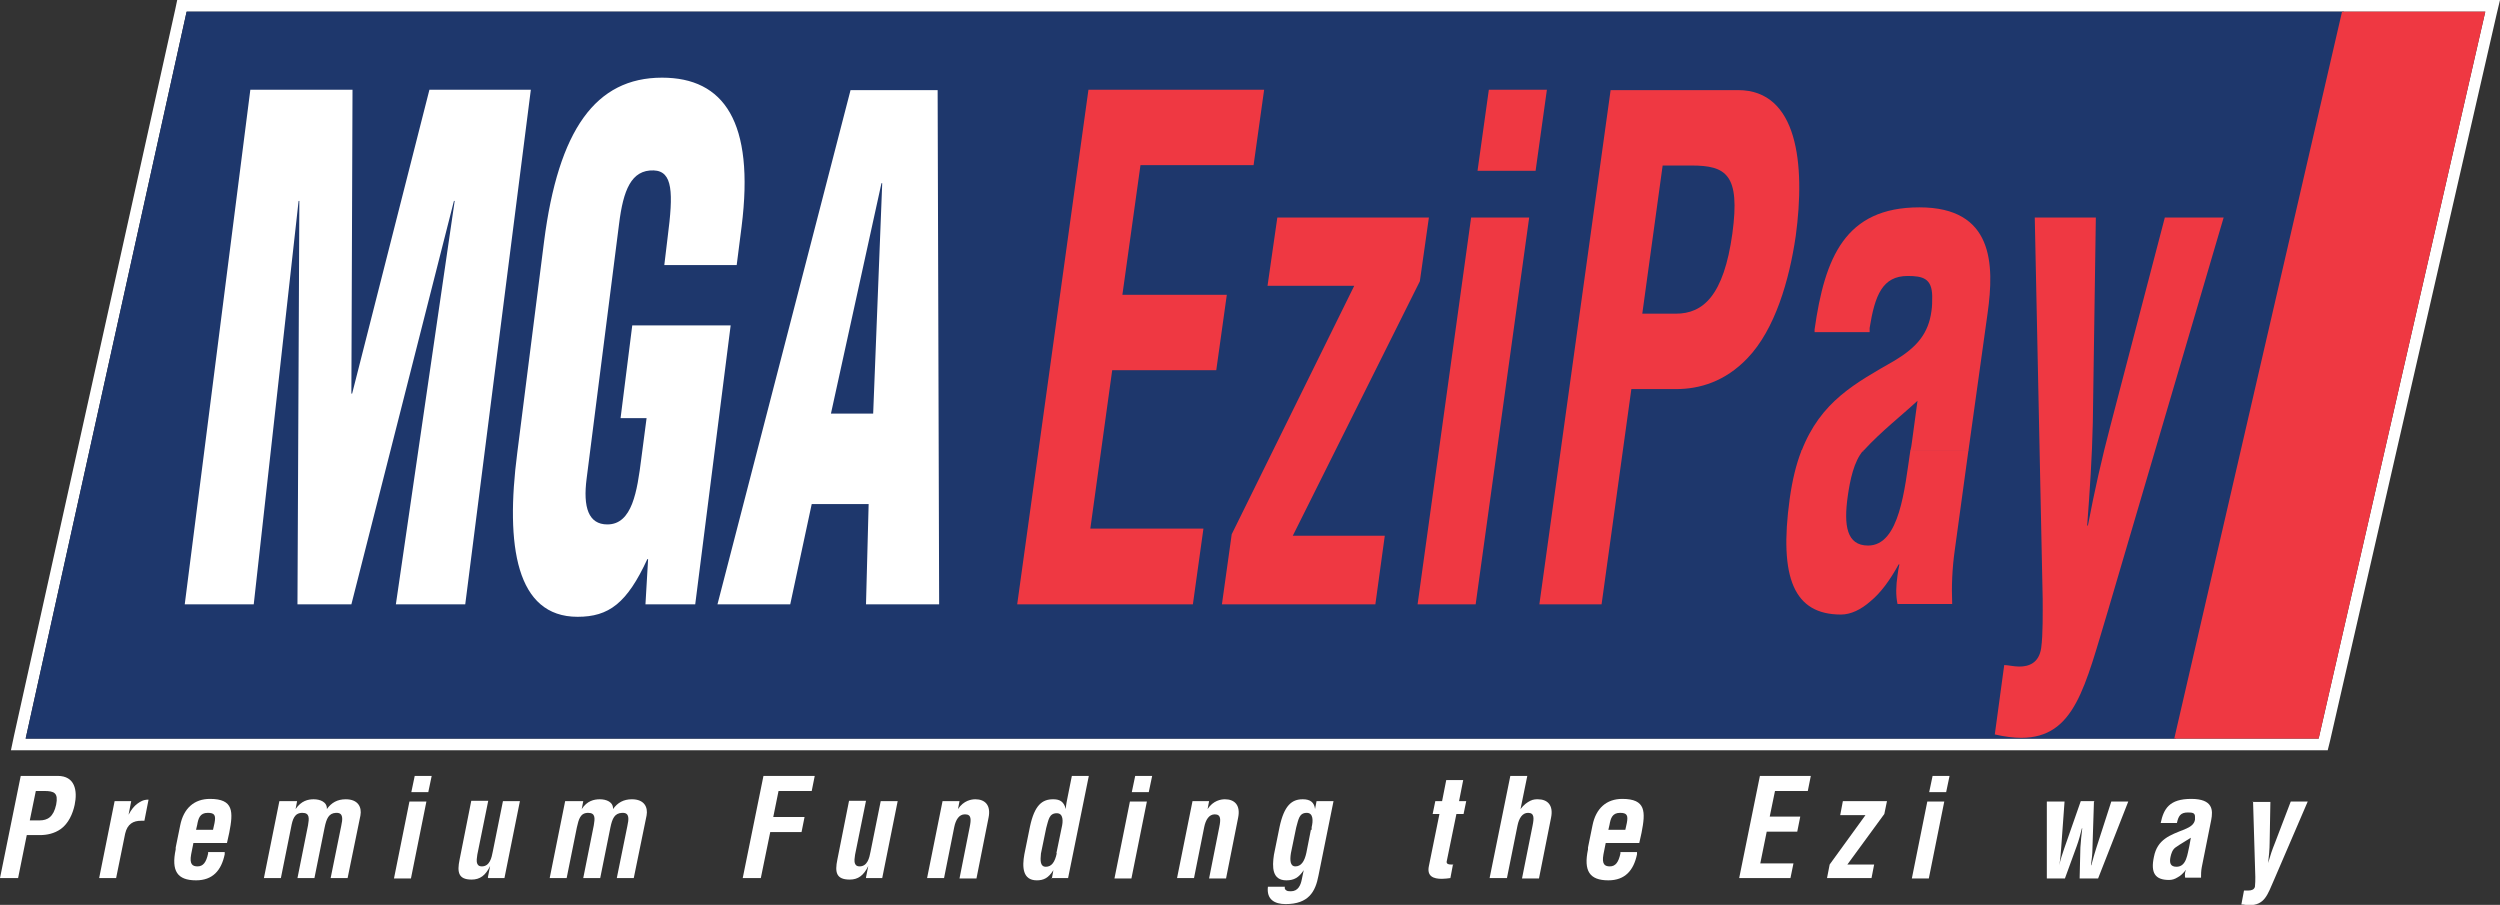
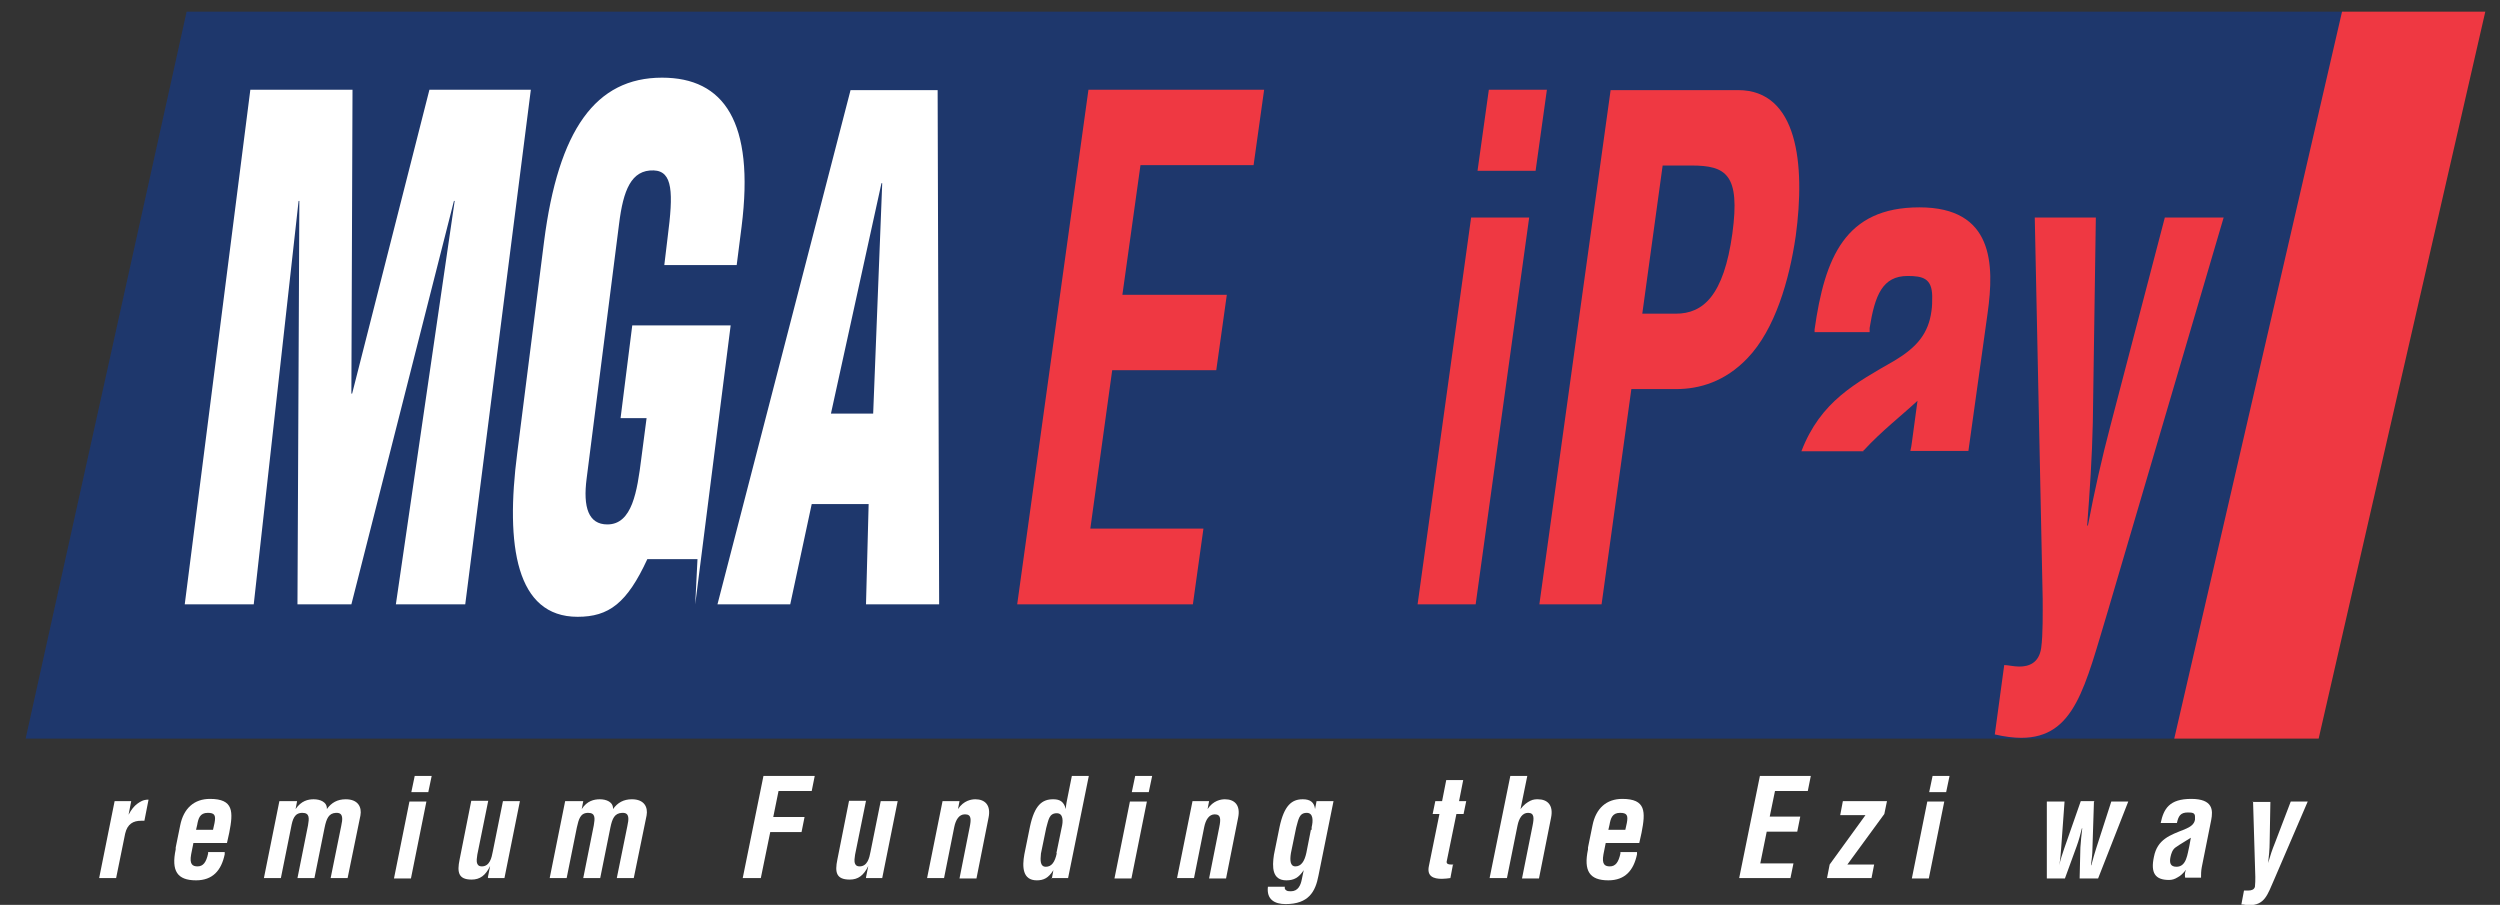
<svg xmlns="http://www.w3.org/2000/svg" viewBox="0 0 66.31 24">
  <rect x="0" y="0" width="66.31" height="24" fill="#333333" stroke="none" />
  <defs>
    <style>.d,.e{fill:#fff;}.f,.g{fill:#ef3842;}.h{fill:#1e376c;}.e,.g{fill-rule:evenodd;}</style>
  </defs>
  <g id="a" />
  <g id="b">
    <g id="c">
      <g>
-         <path class="d" d="M65.92,.31l-4.42,19.28H.68L4.95,.31h60.97Zm.39-.31H4.7l-.05,.24L.37,19.52l-.08,.38H61.74l.06-.24L66.22,.38l.09-.38Z" />
        <polygon class="h" points="4.95 .31 62.17 .31 57.71 19.59 .68 19.59 4.95 .31" />
        <g>
-           <path class="e" d="M.48,23.29l.23-1.14h.35c.18,0,.38-.04,.55-.16,.21-.15,.32-.41,.37-.64,.08-.38,.01-.77-.45-.77H.55l-.55,2.71H.48m.47-2.31h.22c.27,0,.38,.05,.32,.36-.07,.33-.23,.42-.44,.42h-.26l.16-.78Z" />
          <path class="d" d="M3.47,21.25h-.43l-.41,2.04h.45l.24-1.18c.06-.26,.22-.34,.42-.34,.03,0,.06,0,.09,0l.11-.56c-.07,0-.15,0-.3,.11-.08,.06-.15,.14-.23,.29h0l.07-.36" />
          <path class="e" d="M5.2,22.01l.03-.13c.03-.17,.07-.32,.28-.32,.18,0,.22,.06,.18,.27l-.04,.18h-.45m-.54,.48v.04c-.12,.57,.04,.82,.54,.82,.44,0,.67-.26,.76-.69v-.06h-.44v.04c-.05,.23-.13,.34-.28,.34-.13,0-.22-.05-.17-.32l.06-.3h.89l.06-.27c.11-.56,.12-.9-.51-.9-.42,0-.7,.25-.79,.7l-.12,.59Z" />
          <path class="d" d="M7.86,21.25h-.45l-.41,2.04h.45l.27-1.34c.04-.22,.09-.39,.3-.39h0c.2,0,.18,.15,.15,.33l-.28,1.4h.45l.27-1.34c.05-.24,.11-.38,.3-.39h.02c.18,0,.16,.17,.12,.35l-.28,1.38h.45l.34-1.66c.04-.22-.06-.43-.39-.43-.22,0-.38,.09-.5,.26h0c.01-.19-.18-.26-.35-.26h0c-.15,0-.33,.04-.48,.26h0l.04-.21" />
          <path class="e" d="M11.36,21.01l.09-.43h-.45l-.09,.43h.45Zm-.46,2.29l.41-2.04h-.45l-.41,2.04h.45Z" />
          <path class="d" d="M12.95,23.29h.43l.41-2.04h-.45l-.27,1.34c-.03,.16-.08,.39-.29,.39-.06,0-.1-.02-.12-.07-.03-.07-.01-.16,0-.24l.29-1.43h-.45l-.31,1.56c-.07,.34-.03,.53,.32,.53,.22,0,.37-.11,.49-.36h0l-.06,.3" />
          <path class="d" d="M15.44,21.25h-.45l-.41,2.04h.45l.27-1.34c.05-.22,.09-.39,.3-.39h0c.2,0,.18,.15,.15,.33l-.28,1.4h.45l.27-1.34c.05-.24,.11-.38,.31-.39h.02c.18,0,.16,.17,.12,.35l-.28,1.38h.45l.34-1.66c.04-.22-.06-.43-.39-.43-.22,0-.38,.09-.5,.26h0c.01-.19-.18-.26-.35-.26h0c-.15,0-.34,.04-.48,.26h0l.04-.21" />
          <polygon class="d" points="20.18 23.29 20.43 22.07 21.26 22.07 21.34 21.67 20.51 21.67 20.65 20.98 21.53 20.98 21.61 20.58 20.25 20.58 19.7 23.29 20.18 23.29" />
          <path class="d" d="M22.97,23.29h.43l.41-2.04h-.45l-.27,1.34c-.03,.16-.08,.39-.29,.39-.06,0-.1-.02-.12-.07-.03-.07-.01-.16,0-.24l.29-1.43h-.45l-.31,1.56c-.07,.34-.03,.53,.33,.53,.22,0,.37-.11,.49-.36h0l-.06,.3" />
          <path class="d" d="M25.45,21.25h-.45l-.41,2.04h.45l.27-1.35c.04-.2,.13-.34,.28-.34h.01c.17,0,.16,.14,.12,.34l-.27,1.36h.45l.32-1.61c.07-.34-.1-.49-.35-.49-.1,0-.31,.03-.46,.26h0l.04-.21" />
          <path class="e" d="M27.88,23.29h.45l.55-2.71h-.45l-.14,.7c-.01,.06-.02,.12-.02,.18h0c-.05-.19-.15-.26-.33-.26h-.01c-.29,0-.49,.16-.61,.72l-.15,.74c-.06,.33-.05,.69,.33,.69,.18,0,.31-.06,.44-.27h0l-.04,.22m.13-.67c-.05,.24-.14,.36-.29,.36s-.15-.16-.13-.35l.14-.68c.06-.2,.07-.39,.28-.39,.18,0,.17,.22,.13,.38l-.14,.68Z" />
          <path class="e" d="M30.47,21.01l.09-.43h-.45l-.09,.43h.45Zm-.46,2.29l.41-2.04h-.45l-.41,2.04h.45Z" />
          <path class="d" d="M32.08,21.25h-.45l-.41,2.04h.45l.27-1.35c.04-.2,.13-.34,.28-.34h0c.17,0,.16,.14,.12,.34l-.27,1.36h.45l.32-1.61c.07-.34-.1-.49-.35-.49-.1,0-.31,.03-.46,.26h0l.04-.21" />
          <path class="e" d="M33.63,23.52c-.04,.34,.18,.46,.47,.46,.61,0,.79-.33,.87-.75l.4-1.98h-.45l-.04,.21h0c-.02-.18-.13-.26-.32-.26h-.01c-.29,0-.49,.17-.61,.73l-.15,.74c-.05,.33-.05,.68,.33,.68,.2,0,.33-.07,.46-.27h0l-.05,.24c-.03,.16-.1,.32-.29,.32-.05,0-.1,0-.13-.03-.03-.02-.04-.05-.03-.09h-.45m1.14-1.51l-.12,.61c-.05,.23-.14,.36-.29,.36-.14,0-.15-.16-.12-.35l.14-.68c.06-.2,.07-.39,.28-.39,.18,0,.17,.22,.13,.38v.07Z" />
          <path class="d" d="M38.55,22.93s-.04,0-.07,0c-.05,0-.11-.01-.11-.07l.26-1.27h.19l.07-.34h-.19l.11-.56h-.45l-.11,.56h-.18l-.07,.34h.18l-.28,1.38c-.06,.28,.13,.34,.34,.34,.07,0,.16-.01,.23-.02l.07-.37" />
          <path class="d" d="M39.97,23.29l.28-1.39c.04-.2,.13-.34,.28-.34h0c.17,0,.16,.14,.12,.34l-.28,1.4h.45l.32-1.61c.07-.34-.1-.49-.35-.49-.05,0-.12,0-.2,.04-.08,.04-.17,.1-.26,.22h0l.18-.88h-.45l-.55,2.71h.45" />
          <path class="e" d="M42.66,22.01l.03-.13c.03-.17,.07-.32,.28-.32,.18,0,.22,.06,.18,.27l-.04,.18h-.45m-.54,.48v.04c-.12,.57,.04,.82,.54,.82,.44,0,.67-.26,.76-.69v-.06h-.44v.04c-.05,.23-.13,.34-.28,.34-.13,0-.22-.05-.17-.32l.06-.3h.89l.06-.27c.11-.56,.12-.9-.51-.9-.42,0-.7,.25-.79,.7l-.12,.59Z" />
          <polygon class="d" points="47.49 23.29 47.57 22.9 46.69 22.9 46.86 22.06 47.67 22.06 47.75 21.66 46.94 21.66 47.08 20.98 47.95 20.98 48.03 20.58 46.68 20.58 46.13 23.29 47.49 23.29" />
          <polygon class="d" points="49.98 21.59 50.05 21.25 48.88 21.25 48.81 21.62 49.48 21.62 48.53 22.93 48.46 23.29 49.64 23.29 49.71 22.93 49 22.93 49.98 21.59" />
          <path class="e" d="M51.62,21.01l.09-.43h-.45l-.09,.43h.45Zm-.46,2.29l.41-2.04h-.45l-.41,2.04h.45Z" />
          <path class="d" d="M55.56,21.25h-.37l-.44,1.26c-.05,.15-.1,.29-.13,.44h0c.02-.09,.05-.39,.05-.45l.09-1.24h-.47v2.04h.48l.31-.85c.06-.16,.1-.32,.14-.48h.01c-.02,.17-.04,.34-.05,.51l-.02,.82h.49l.8-2.04h-.45l-.4,1.24c-.02,.06-.11,.36-.13,.45h-.01c.02-.15,.04-.29,.04-.44l.04-1.25" />
          <path class="e" d="M58.07,22.44c-.05,.2-.07,.55-.34,.55-.17,0-.19-.11-.16-.26,.02-.09,.05-.19,.13-.25,.14-.1,.29-.18,.41-.26l-.04,.22m.31,.85c0-.09,0-.19,.02-.29l.25-1.25c.05-.26,.05-.56-.53-.56s-.73,.26-.81,.64h.43c.04-.18,.09-.28,.29-.28,.12,0,.19,.01,.19,.11,0,.03,0,.05,0,.08-.02,.12-.11,.19-.28,.26-.38,.15-.72,.26-.81,.73-.09,.42,.03,.61,.4,.61,.08,0,.15-.02,.23-.07,.08-.04,.15-.11,.22-.2h0s-.01,.04-.02,.06c-.01,.05-.01,.11,0,.15h.42Z" />
          <path class="d" d="M59.76,21.25l.06,2.01c0,.07,0,.19-.01,.26-.02,.08-.1,.1-.17,.1-.04,0-.09,0-.12,0l-.07,.37c.08,0,.14,.02,.2,.02,.42,0,.49-.27,.67-.68l.89-2.07h-.45l-.42,1.1c-.07,.17-.13,.35-.18,.53h0c.02-.18,.04-.36,.04-.54l.02-1.08h-.47" />
          <polygon class="d" points="6.73 16.03 7.92 5.33 7.94 5.33 7.89 16.03 9.32 16.03 12.04 5.33 12.06 5.33 10.5 16.03 12.34 16.03 14.08 2.38 11.39 2.38 9.34 10.44 9.32 10.44 9.35 2.38 6.64 2.38 4.9 16.03 6.73 16.03" />
-           <path class="d" d="M18.44,16.03l.94-7.4h-2.61l-.31,2.46h.69l-.14,1.07c-.11,.87-.24,1.75-.9,1.75-.5,0-.65-.45-.55-1.22l.86-6.75c.11-.89,.32-1.44,.92-1.42,.51,.02,.52,.6,.37,1.76l-.09,.75h1.92l.13-1.02c.35-2.78-.47-3.95-2.11-3.95-1.76,0-2.75,1.38-3.13,4.35l-.71,5.6c-.32,2.47-.03,4.35,1.6,4.35,.83,0,1.31-.36,1.85-1.53h.02l-.07,1.2h1.31" />
+           <path class="d" d="M18.44,16.03l.94-7.4h-2.61l-.31,2.46h.69l-.14,1.07c-.11,.87-.24,1.75-.9,1.75-.5,0-.65-.45-.55-1.22l.86-6.75c.11-.89,.32-1.44,.92-1.42,.51,.02,.52,.6,.37,1.76l-.09,.75h1.92l.13-1.02c.35-2.78-.47-3.95-2.11-3.95-1.76,0-2.75,1.38-3.13,4.35l-.71,5.6c-.32,2.47-.03,4.35,1.6,4.35,.83,0,1.31-.36,1.85-1.53h.02h1.31" />
          <path class="e" d="M23.15,10.97h-1.11l1.34-6.11h.02l-.24,6.11Zm-2.19,5.06l.57-2.66h1.51l-.07,2.66h1.94l-.04-13.64h-2.31l-3.53,13.64h1.93Z" />
          <polygon class="f" points="31.64 16.03 31.92 14.02 28.92 14.02 29.5 9.82 32.26 9.82 32.54 7.82 29.77 7.82 30.25 4.38 33.25 4.38 33.53 2.38 28.87 2.38 26.98 16.03 31.64 16.03" />
-           <polygon class="f" points="37.66 7.46 37.9 5.77 33.88 5.77 33.62 7.58 35.92 7.58 32.67 14.17 32.41 16.03 36.48 16.03 36.73 14.21 34.29 14.21 37.66 7.46" />
          <path class="g" d="M40.73,4.53l.3-2.15h-1.54l-.3,2.15h1.54Zm-1.59,11.5l1.42-10.26h-1.54l-1.42,10.26h1.54Z" />
          <path class="g" d="M42.48,16.03l.79-5.71h1.19c.62,0,1.3-.2,1.89-.82,.73-.76,1.11-2.07,1.28-3.24,.26-1.91,.05-3.87-1.53-3.87h-3.38l-1.89,13.64h1.66m1.61-11.64h.76c.93,0,1.3,.24,1.09,1.8-.23,1.66-.78,2.13-1.5,2.13h-.89l.54-3.93Z" />
-           <path class="g" d="M47.78,11.96c-.14,.36-.24,.77-.31,1.27-.29,2.11,.12,3.07,1.36,3.07,.26,0,.53-.13,.78-.35,.27-.22,.52-.56,.75-.98h.02c-.02,.09-.04,.2-.05,.29-.04,.27-.05,.53,0,.76h1.45c-.02-.47,0-.95,.07-1.44l.36-2.63h-1.54c-.15,1-.28,2.52-1.12,2.52-.57,0-.65-.53-.54-1.31,.06-.42,.16-.92,.41-1.21h-1.65" />
          <path class="g" d="M49.42,11.96s.01-.02,.02-.02c.47-.51,.99-.91,1.42-1.31l-.15,1.11c-.01,.07-.02,.15-.04,.22h1.54l.51-3.66c.18-1.29,.16-2.8-1.81-2.8s-2.51,1.33-2.78,3.24v.07h1.46v-.11c.14-.87,.34-1.38,1.01-1.38,.41,0,.64,.07,.65,.53,0,.15,0,.27-.02,.4-.08,.6-.39,.96-.97,1.31-1.04,.6-1.97,1.08-2.48,2.41h1.65" />
          <path class="f" d="M53.97,5.77l.21,10.11c0,.36,.01,.95-.04,1.31-.06,.4-.33,.49-.58,.49-.15,0-.3-.04-.4-.04l-.25,1.84c.26,.06,.5,.09,.7,.09,1.43,0,1.69-1.36,2.31-3.4l3.06-10.4h-1.56l-1.44,5.51c-.23,.87-.43,1.76-.6,2.66h-.02c.07-.91,.13-1.82,.15-2.73l.08-5.44h-1.62" />
          <polygon class="f" points="62.12 .31 65.92 .31 61.5 19.59 57.67 19.59 62.12 .31" />
        </g>
      </g>
    </g>
  </g>
</svg>